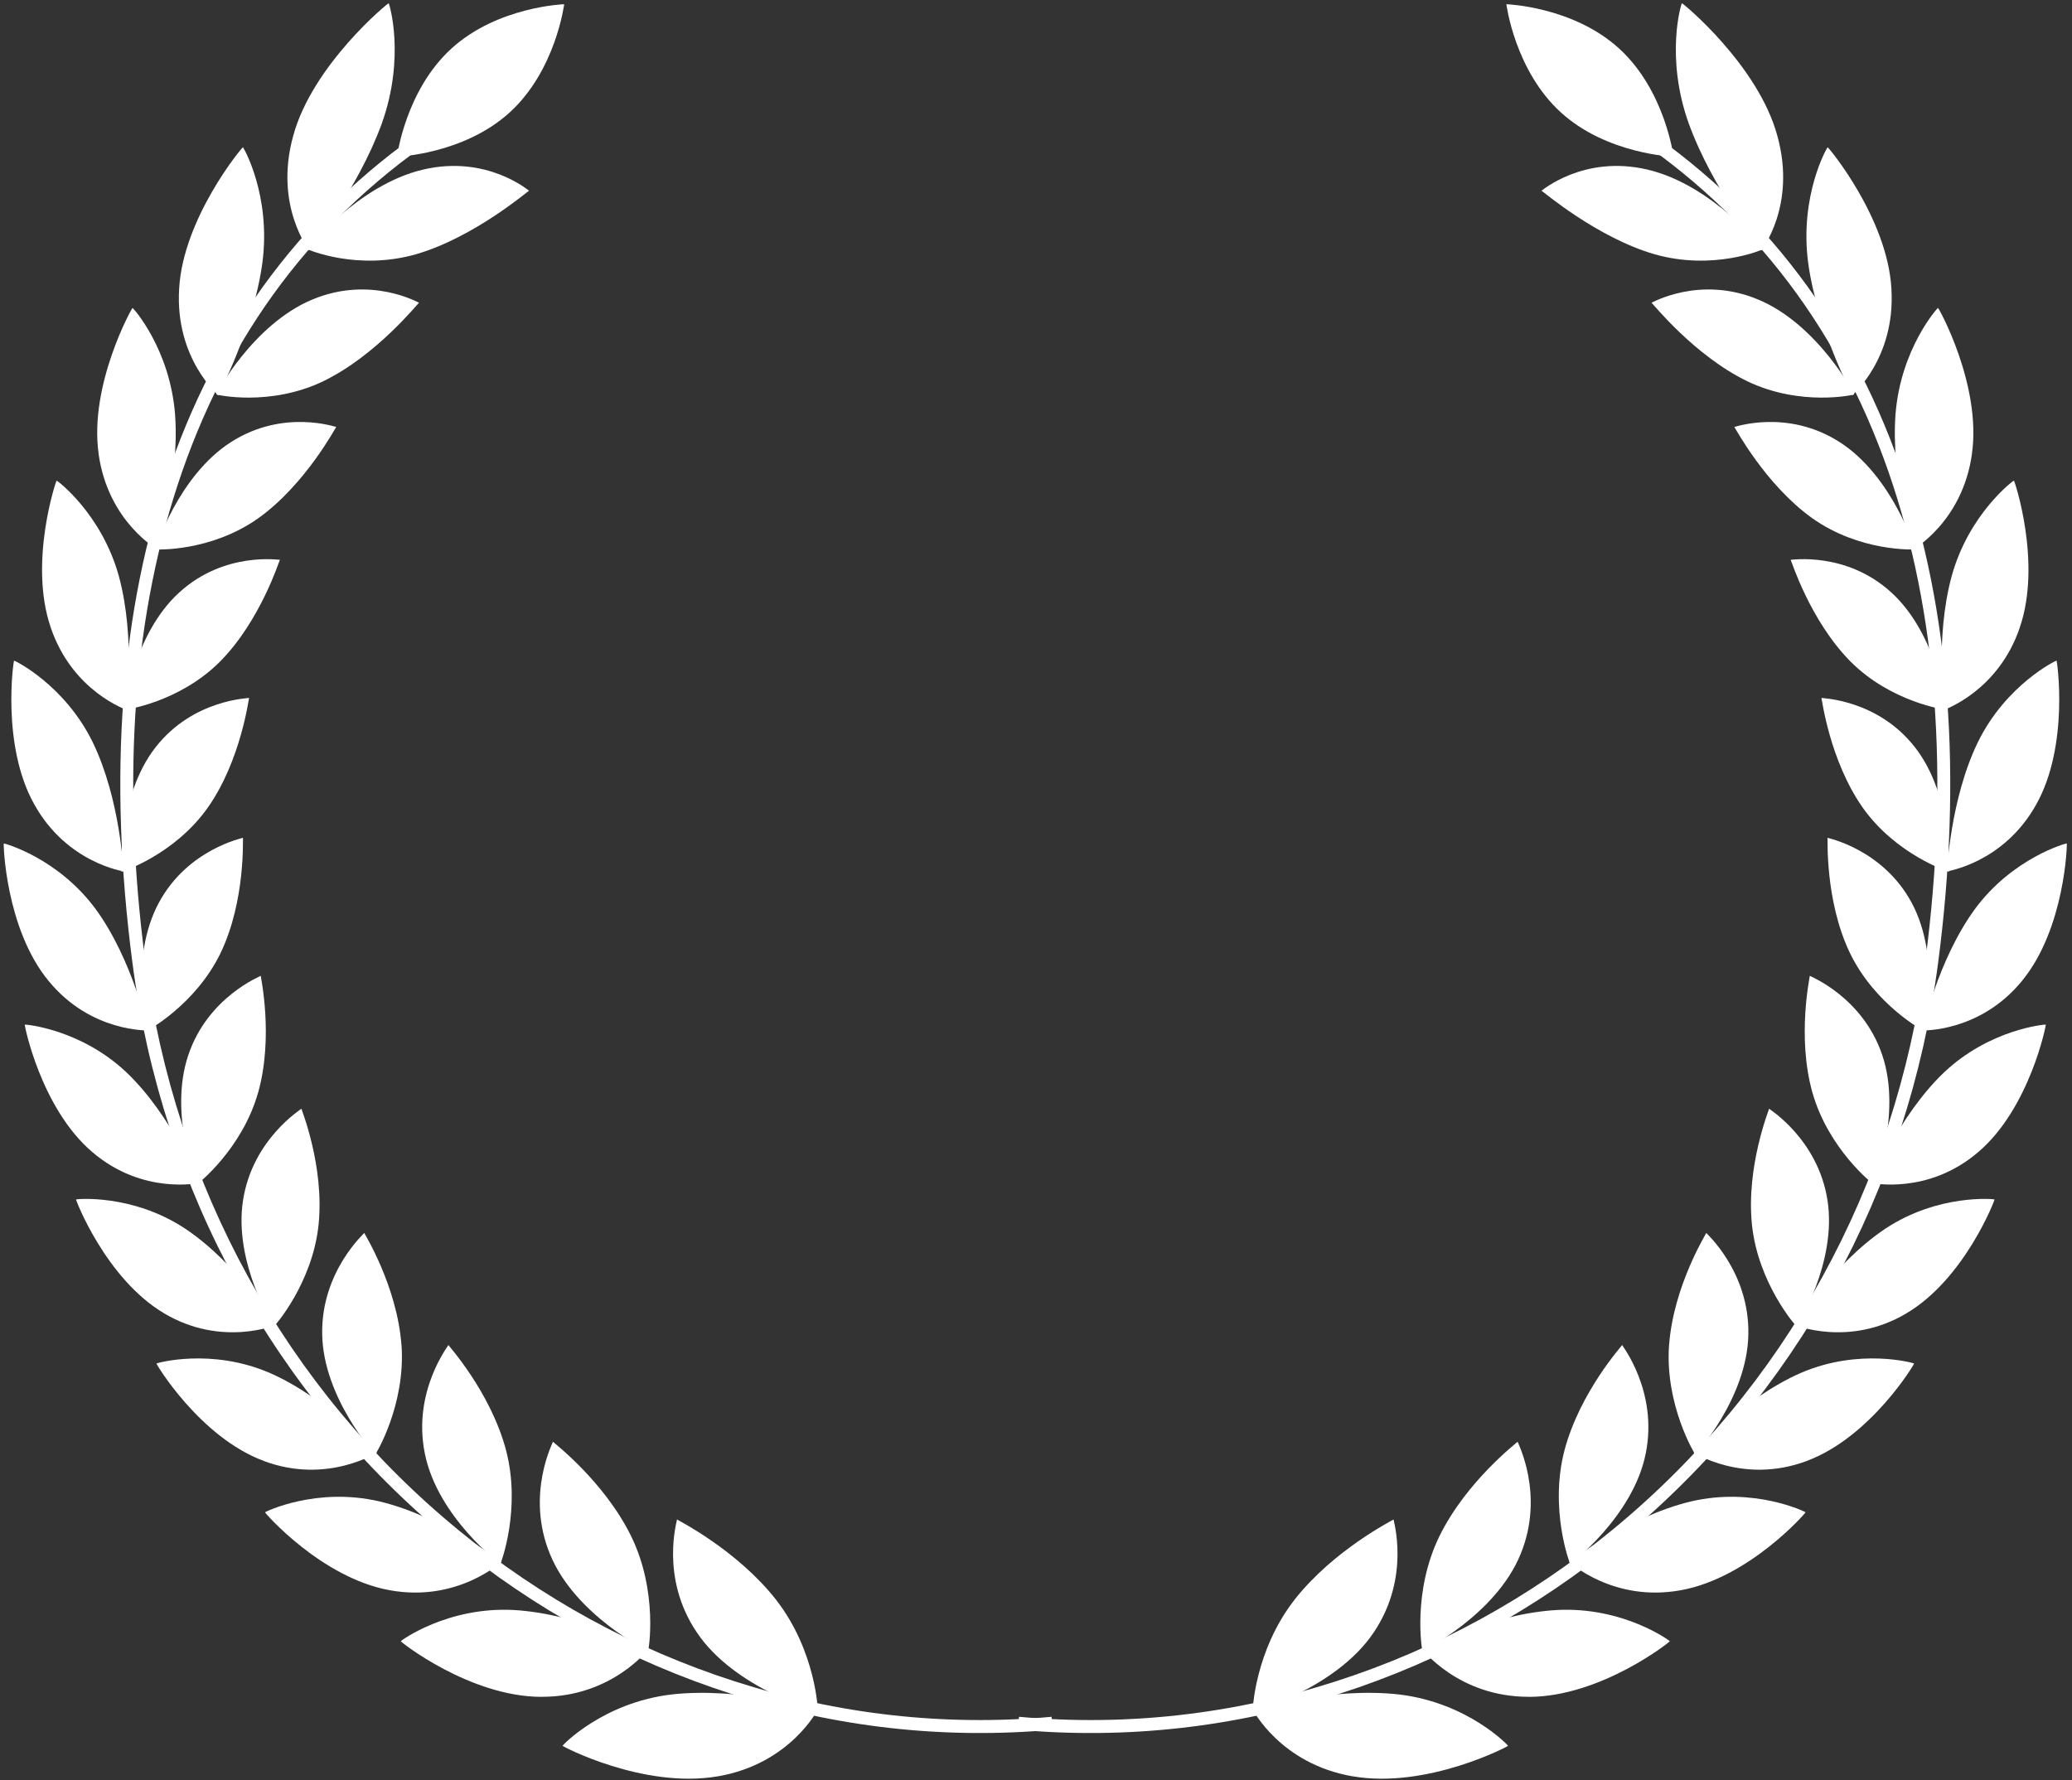
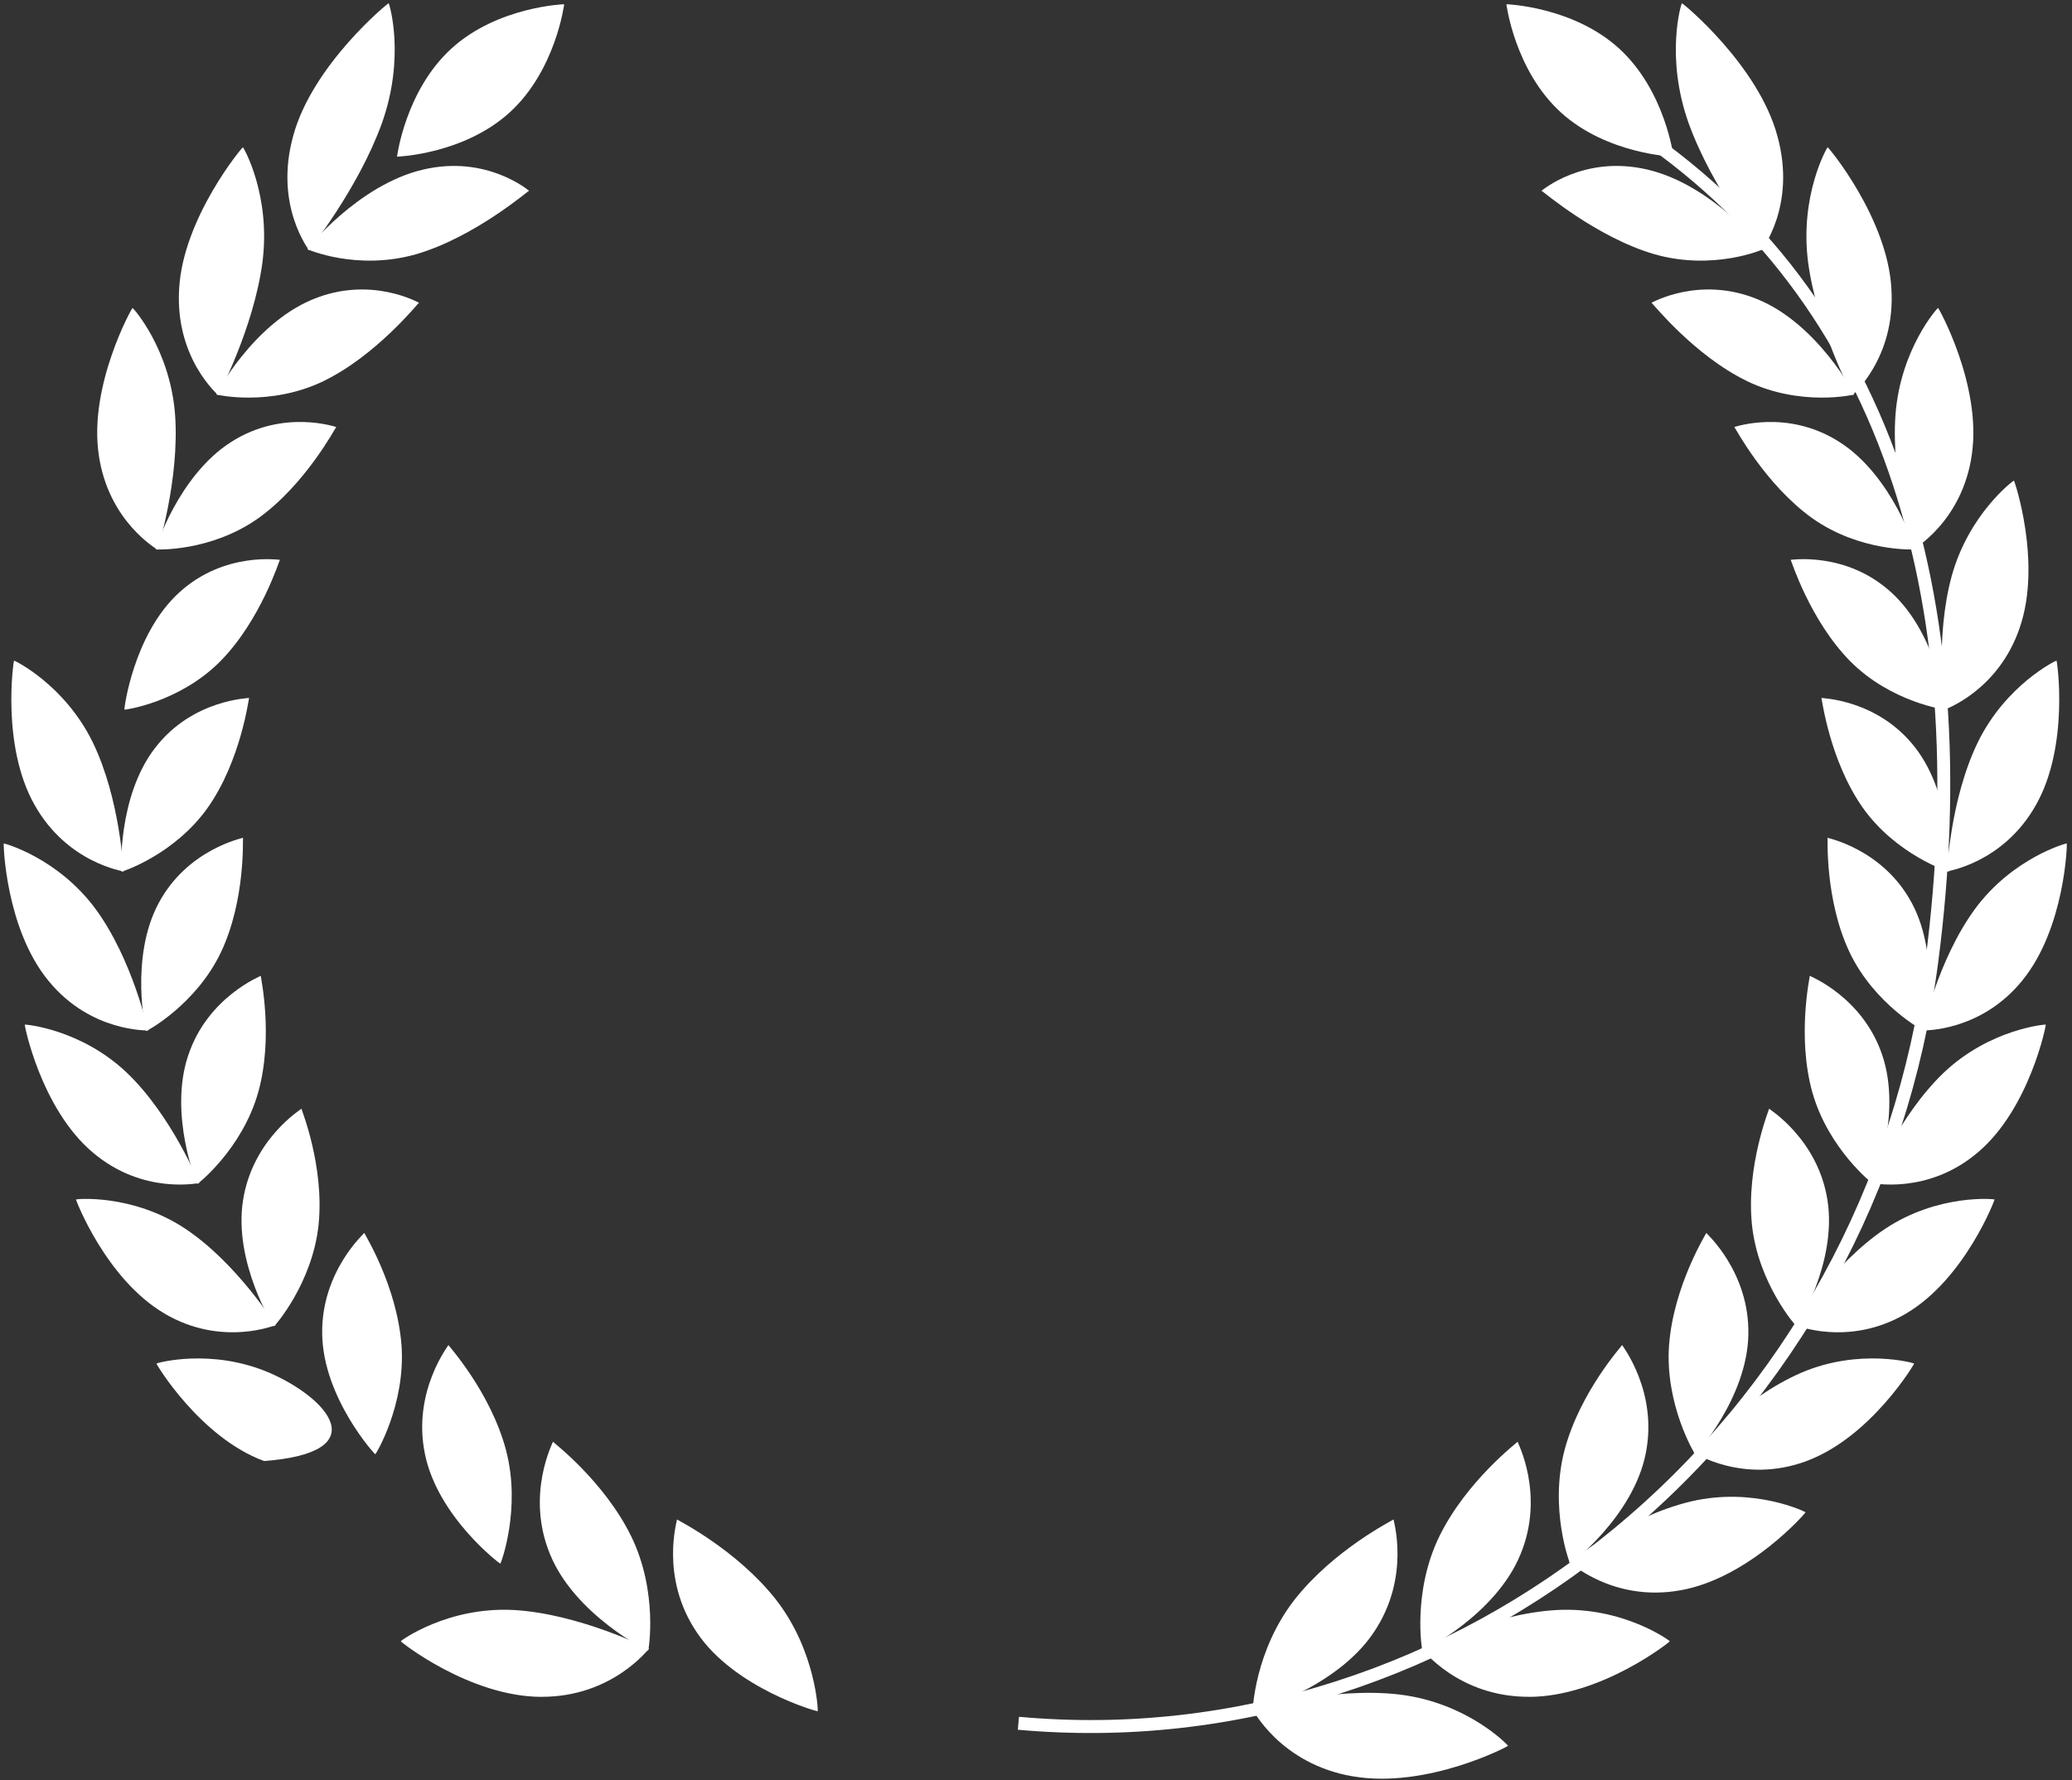
<svg xmlns="http://www.w3.org/2000/svg" width="270" height="232" viewBox="0 0 270 232" fill="none">
  <rect x="0" y="0" width="270" height="232" fill="#333333" stroke="none" />
  <path d="M210.984 6.323C217.001 11.809 218.078 20.421 218.078 20.421C218.078 20.421 209.408 20.133 203.391 14.647C197.374 9.161 196.296 0.55 196.296 0.55C196.296 0.55 204.967 0.837 210.984 6.323Z" fill="white" />
  <path d="M168.68 208.502C163.502 215.147 163.188 222.994 163.259 223.016C163.237 223.113 174.123 220.07 179.013 212.742C183.898 205.507 181.521 198.006 181.591 198.027C181.564 198.098 173.852 201.916 168.68 208.496V208.502Z" fill="white" />
  <path d="M176.306 231.513C166.752 229.888 163.183 222.664 163.188 222.729C163.302 222.761 173.544 219.81 182.366 220.844C191.275 221.927 196.512 227.462 196.512 227.522C196.637 227.549 185.967 233.17 176.311 231.508L176.306 231.513Z" fill="white" />
  <path d="M187.571 200.204C184.013 207.488 185.291 215.109 185.356 215.125C185.345 215.228 194.915 210.473 198.137 202.565C201.371 194.745 197.693 187.889 197.758 187.899C197.742 187.975 191.129 192.979 187.571 200.204Z" fill="white" />
  <path d="M199.242 221.142C189.954 221.169 185.226 214.789 185.231 214.854C185.334 214.871 194.314 210.31 202.876 209.828C211.525 209.374 217.586 213.836 217.591 213.896C217.71 213.907 208.628 221.142 199.242 221.148V221.142Z" fill="white" />
  <path d="M203.877 188.977C201.857 196.635 204.549 203.784 204.608 203.784C204.608 203.882 212.808 197.67 214.449 189.448C216.106 181.319 211.319 175.297 211.378 175.297C211.378 175.373 205.908 181.373 203.877 188.972V188.977Z" fill="white" />
  <path d="M218.987 207.257C210.122 208.865 204.424 203.487 204.44 203.547C204.538 203.547 212.201 197.616 220.352 195.678C228.584 193.755 235.262 197.037 235.278 197.091C235.386 197.08 227.951 205.659 218.993 207.257H218.987Z" fill="white" />
  <path d="M217.493 175.292C216.93 183.075 220.845 189.536 220.905 189.53C220.921 189.628 227.685 182.192 227.826 173.916C227.994 165.722 222.286 160.696 222.345 160.686C222.351 160.761 218.078 167.564 217.498 175.292H217.493Z" fill="white" />
  <path d="M235.419 190.414C227.133 193.501 220.677 189.271 220.693 189.325C220.78 189.309 227.079 182.241 234.661 178.932C242.313 175.628 249.403 177.649 249.424 177.703C249.527 177.676 243.792 187.31 235.419 190.408V190.414Z" fill="white" />
  <path d="M228.293 159.602C229.094 167.281 234.055 172.876 234.104 172.86C234.131 172.952 239.411 164.536 238.139 156.439C236.899 148.418 230.475 144.513 230.53 144.497C230.546 144.573 227.518 151.976 228.293 159.602Z" fill="white" />
  <path d="M248.402 171.181C240.863 175.638 233.844 172.648 233.871 172.697C233.952 172.67 238.837 164.692 245.683 160.127C252.594 155.556 259.878 156.271 259.905 156.32C259.997 156.276 256.022 166.696 248.402 171.175V171.181Z" fill="white" />
  <path d="M236.172 142.379C238.252 149.75 244.058 154.326 244.101 154.305C244.139 154.391 247.881 145.244 245.282 137.532C242.731 129.896 235.788 127.204 235.831 127.177C235.864 127.247 234.125 135.057 236.167 142.374L236.172 142.379Z" fill="white" />
  <path d="M257.803 150.129C251.18 155.821 243.814 154.137 243.847 154.186C243.917 154.148 247.345 145.493 253.287 139.801C259.293 134.093 266.55 133.492 266.582 133.535C266.669 133.481 264.508 144.405 257.803 150.129Z" fill="white" />
  <path d="M241.008 124.091C244.273 130.958 250.718 134.408 250.762 134.376C250.816 134.457 252.955 124.817 249.126 117.689C245.351 110.627 238.099 109.219 238.143 109.187C238.186 109.252 237.785 117.267 241.008 124.091Z" fill="white" />
  <path d="M263.488 127.834C257.948 134.609 250.452 134.268 250.49 134.305C250.55 134.257 252.473 125.158 257.341 118.486C262.27 111.786 269.272 109.885 269.316 109.923C269.392 109.858 269.105 121.01 263.488 127.828V127.834Z" fill="white" />
  <path d="M242.693 105.205C247.042 111.4 253.931 113.632 253.969 113.599C254.034 113.669 254.521 103.786 249.555 97.417C244.654 91.102 237.31 91.004 237.348 90.961C237.402 91.02 238.393 99.047 242.693 105.205Z" fill="white" />
  <path d="M265.331 104.858C261.047 112.538 253.644 113.545 253.693 113.578C253.741 113.518 254.104 104.209 257.733 96.729C261.416 89.212 267.931 86.066 267.98 86.098C268.045 86.022 269.686 97.125 265.331 104.858Z" fill="white" />
  <path d="M241.112 86.19C246.446 91.562 253.568 92.532 253.601 92.489C253.682 92.548 252.452 82.664 246.452 77.211C240.527 71.8 233.307 73.002 233.34 72.959C233.41 73.008 235.837 80.845 241.112 86.19Z" fill="white" />
  <path d="M263.198 81.787C260.343 90.181 253.265 92.499 253.319 92.526C253.362 92.461 252.111 83.168 254.326 75.066C256.585 66.92 262.374 62.609 262.428 62.636C262.483 62.55 266.111 73.327 263.192 81.787H263.198Z" fill="white" />
  <path d="M236.14 67.528C242.357 71.947 249.49 71.633 249.517 71.59C249.609 71.638 246.614 61.998 239.682 57.595C232.836 53.225 225.969 55.694 225.996 55.646C226.077 55.684 229.993 63.13 236.14 67.528Z" fill="white" />
  <path d="M256.959 59.182C255.718 68.075 249.192 71.649 249.257 71.665C249.29 71.595 246.387 62.55 246.999 54.037C247.654 45.474 252.474 40.118 252.539 40.134C252.588 40.042 258.253 50.213 256.953 59.182H256.959Z" fill="white" />
  <path d="M227.669 49.682C234.661 53.035 241.588 51.453 241.609 51.405C241.718 51.443 236.892 42.295 229.137 39.051C221.473 35.829 215.185 39.506 215.207 39.452C215.305 39.479 220.758 46.335 227.669 49.677V49.682Z" fill="white" />
  <path d="M246.467 37.633C247.024 46.791 241.294 51.519 241.365 51.529C241.387 51.454 236.778 42.886 235.613 34.194C234.481 25.447 238.088 19.192 238.159 19.197C238.197 19.1 245.957 28.393 246.467 37.627V37.633Z" fill="white" />
  <path d="M215.587 33.132C223.245 35.325 229.738 32.52 229.749 32.471C229.868 32.493 223.164 24.087 214.693 22.105C206.326 20.128 200.856 24.91 200.872 24.856C200.98 24.867 208.021 30.933 215.587 33.132Z" fill="white" />
  <path d="M231.607 17.713C234.147 26.882 229.457 32.645 229.538 32.645C229.549 32.569 223.185 24.71 220.055 16.083C216.951 7.396 219.085 0.426 219.167 0.426C219.194 0.323 229.11 8.457 231.607 17.713Z" fill="white" />
  <path d="M132.632 225.426L132.784 223.747C146.708 225.009 160.589 223.455 174.036 219.138C187.143 214.93 199.274 208.285 210.1 199.392C232.565 180.935 247.053 154.592 250.892 125.217C254.039 101.165 252.425 79.73 246.094 61.511C239.297 41.943 227.198 26.638 210.122 16.007L211.016 14.577C228.422 25.414 240.759 41.023 247.686 60.958C254.104 79.426 255.74 101.122 252.56 125.439C248.661 155.237 233.963 181.964 211.162 200.697C200.173 209.731 187.852 216.474 174.54 220.747C160.871 225.134 146.768 226.71 132.616 225.431L132.632 225.426Z" fill="white" />
  <path d="M58.83 6.323C52.813 11.809 51.735 20.421 51.735 20.421C51.735 20.421 60.406 20.133 66.423 14.647C72.435 9.161 73.518 0.55 73.518 0.55C73.518 0.55 64.847 0.837 58.83 6.323Z" fill="white" />
  <path d="M101.133 208.502C106.31 215.147 106.624 222.994 106.554 223.016C106.576 223.113 95.69 220.07 90.799 212.742C85.914 205.507 88.292 198.006 88.221 198.027C88.249 198.098 95.961 201.916 101.133 208.496V208.502Z" fill="white" />
-   <path d="M93.507 231.513C103.061 229.888 106.63 222.664 106.624 222.729C106.511 222.761 96.269 219.81 87.447 220.844C78.538 221.927 73.301 227.462 73.301 227.522C73.176 227.549 83.846 233.17 93.502 231.508L93.507 231.513Z" fill="white" />
  <path d="M82.242 200.204C85.8 207.488 84.522 215.109 84.457 215.125C84.468 215.228 74.898 210.473 71.676 202.565C68.443 194.745 72.12 187.889 72.055 187.899C72.071 187.975 78.684 192.979 82.242 200.204Z" fill="white" />
  <path d="M70.571 221.142C79.859 221.169 84.587 214.789 84.581 214.854C84.478 214.871 75.499 210.31 66.937 209.828C58.288 209.374 52.227 213.836 52.222 213.896C52.103 213.907 61.185 221.142 70.571 221.148V221.142Z" fill="white" />
  <path d="M65.934 188.978C67.954 196.636 65.263 203.785 65.203 203.785C65.203 203.883 57.004 197.671 55.363 189.449C53.705 181.32 58.493 175.298 58.433 175.298C58.433 175.374 63.903 181.374 65.934 188.973V188.978Z" fill="white" />
-   <path d="M50.824 207.257C59.69 208.865 65.387 203.487 65.371 203.547C65.274 203.547 57.61 197.616 49.459 195.678C41.227 193.755 34.55 197.037 34.533 197.091C34.425 197.08 41.861 205.659 50.819 207.257H50.824Z" fill="white" />
  <path d="M52.319 175.292C52.883 183.075 48.967 189.536 48.907 189.53C48.891 189.628 42.127 182.192 41.986 173.916C41.818 165.722 47.526 160.696 47.467 160.686C47.462 160.761 51.734 167.564 52.314 175.292H52.319Z" fill="white" />
-   <path d="M34.392 190.414C42.679 193.501 49.134 189.271 49.118 189.325C49.031 189.309 42.733 182.241 35.151 178.932C27.498 175.628 20.409 177.649 20.387 177.703C20.284 177.676 26.02 187.31 34.392 190.408V190.414Z" fill="white" />
+   <path d="M34.392 190.414C49.031 189.309 42.733 182.241 35.151 178.932C27.498 175.628 20.409 177.649 20.387 177.703C20.284 177.676 26.02 187.31 34.392 190.408V190.414Z" fill="white" />
  <path d="M41.515 159.602C40.713 167.281 35.752 172.876 35.703 172.86C35.676 172.952 30.396 164.536 31.669 156.439C32.909 148.418 39.332 144.513 39.278 144.497C39.262 144.573 42.289 151.976 41.515 159.602Z" fill="white" />
  <path d="M21.411 171.181C28.95 175.638 35.969 172.648 35.942 172.697C35.86 172.67 30.975 164.692 24.13 160.127C17.219 155.556 9.935 156.271 9.908 156.32C9.816 156.276 13.791 166.696 21.411 171.175V171.181Z" fill="white" />
  <path d="M33.639 142.38C31.559 149.751 25.753 154.327 25.71 154.306C25.672 154.392 21.93 145.245 24.529 137.533C27.08 129.896 34.023 127.205 33.98 127.178C33.948 127.248 35.686 135.058 33.644 142.375L33.639 142.38Z" fill="white" />
  <path d="M12.009 150.13C18.633 155.822 25.998 154.138 25.966 154.187C25.895 154.149 22.467 145.494 16.526 139.802C10.52 134.094 3.263 133.493 3.23 133.536C3.143 133.482 5.304 144.406 12.009 150.13Z" fill="white" />
  <path d="M28.799 124.091C25.533 130.958 19.088 134.408 19.045 134.376C18.991 134.457 16.851 124.817 20.68 117.689C24.455 110.627 31.707 109.219 31.663 109.187C31.62 109.252 32.021 117.267 28.799 124.091Z" fill="white" />
  <path d="M6.323 127.833C11.863 134.608 19.358 134.267 19.321 134.305C19.261 134.256 17.338 125.158 12.47 118.485C7.536 111.791 0.533 109.89 0.495 109.928C0.419 109.863 0.706 121.014 6.323 127.833Z" fill="white" />
  <path d="M27.114 105.205C22.765 111.4 15.877 113.632 15.839 113.599C15.774 113.669 15.286 103.786 20.253 97.417C25.154 91.102 32.498 91.004 32.46 90.961C32.406 91.02 31.415 99.047 27.114 105.205Z" fill="white" />
  <path d="M4.481 104.858C8.765 112.538 16.169 113.545 16.12 113.578C16.071 113.518 15.708 104.209 12.08 96.729C8.397 89.212 1.882 86.066 1.833 86.098C1.768 86.022 0.127 97.125 4.481 104.858Z" fill="white" />
  <path d="M28.702 86.191C23.367 91.564 16.245 92.533 16.213 92.49C16.131 92.549 17.361 82.665 23.362 77.212C29.287 71.801 36.506 73.004 36.473 72.96C36.403 73.009 33.977 80.846 28.702 86.191Z" fill="white" />
-   <path d="M6.611 81.788C9.465 90.182 16.543 92.5 16.489 92.527C16.446 92.462 17.697 83.169 15.482 75.067C13.223 66.921 7.434 62.61 7.38 62.637C7.326 62.551 3.697 73.328 6.616 81.788H6.611Z" fill="white" />
  <path d="M33.673 67.529C27.456 71.948 20.323 71.634 20.296 71.591C20.204 71.639 23.199 61.999 30.131 57.596C36.977 53.226 43.844 55.695 43.817 55.647C43.736 55.684 39.82 63.131 33.673 67.529Z" fill="white" />
  <path d="M12.854 59.183C14.095 68.076 20.621 71.65 20.556 71.666C20.523 71.596 23.426 62.551 22.814 54.038C22.159 45.475 17.339 40.119 17.274 40.135C17.225 40.043 11.56 50.214 12.86 59.183H12.854Z" fill="white" />
  <path d="M42.137 49.682C35.146 53.035 28.219 51.453 28.197 51.405C28.089 51.443 32.914 42.295 40.67 39.051C48.333 35.829 54.621 39.506 54.599 39.452C54.502 39.479 49.048 46.335 42.137 49.677V49.682Z" fill="white" />
  <path d="M23.345 37.633C22.787 46.791 28.517 51.519 28.447 51.529C28.425 51.454 33.034 42.886 34.198 34.194C35.33 25.447 31.723 19.192 31.653 19.197C31.615 19.1 23.854 28.393 23.345 37.627V37.633Z" fill="white" />
  <path d="M54.226 33.132C46.569 35.325 40.075 32.52 40.064 32.471C39.945 32.493 46.65 24.087 55.12 22.105C63.487 20.128 68.957 24.91 68.941 24.856C68.833 24.867 61.792 30.933 54.226 33.132Z" fill="white" />
  <path d="M38.206 17.713C35.666 26.882 40.356 32.645 40.275 32.645C40.264 32.569 46.628 24.71 49.758 16.083C52.861 7.396 50.722 0.426 50.646 0.426C50.619 0.323 40.703 8.457 38.206 17.713Z" fill="white" />
-   <path d="M137.18 225.426L137.029 223.747C123.105 225.009 109.224 223.455 95.776 219.138C82.67 214.93 70.539 208.285 59.712 199.392C37.248 180.935 22.76 154.592 18.92 125.217C15.774 101.165 17.388 79.73 23.719 61.511C30.516 41.943 42.615 26.638 59.691 16.007L58.797 14.577C41.391 25.414 29.053 41.023 22.127 60.958C15.709 79.426 14.073 101.122 17.252 125.439C21.152 155.237 35.85 181.964 58.651 200.697C69.639 209.731 81.96 216.474 95.273 220.747C108.942 225.134 123.045 226.71 137.197 225.431L137.18 225.426Z" fill="white" />
</svg>